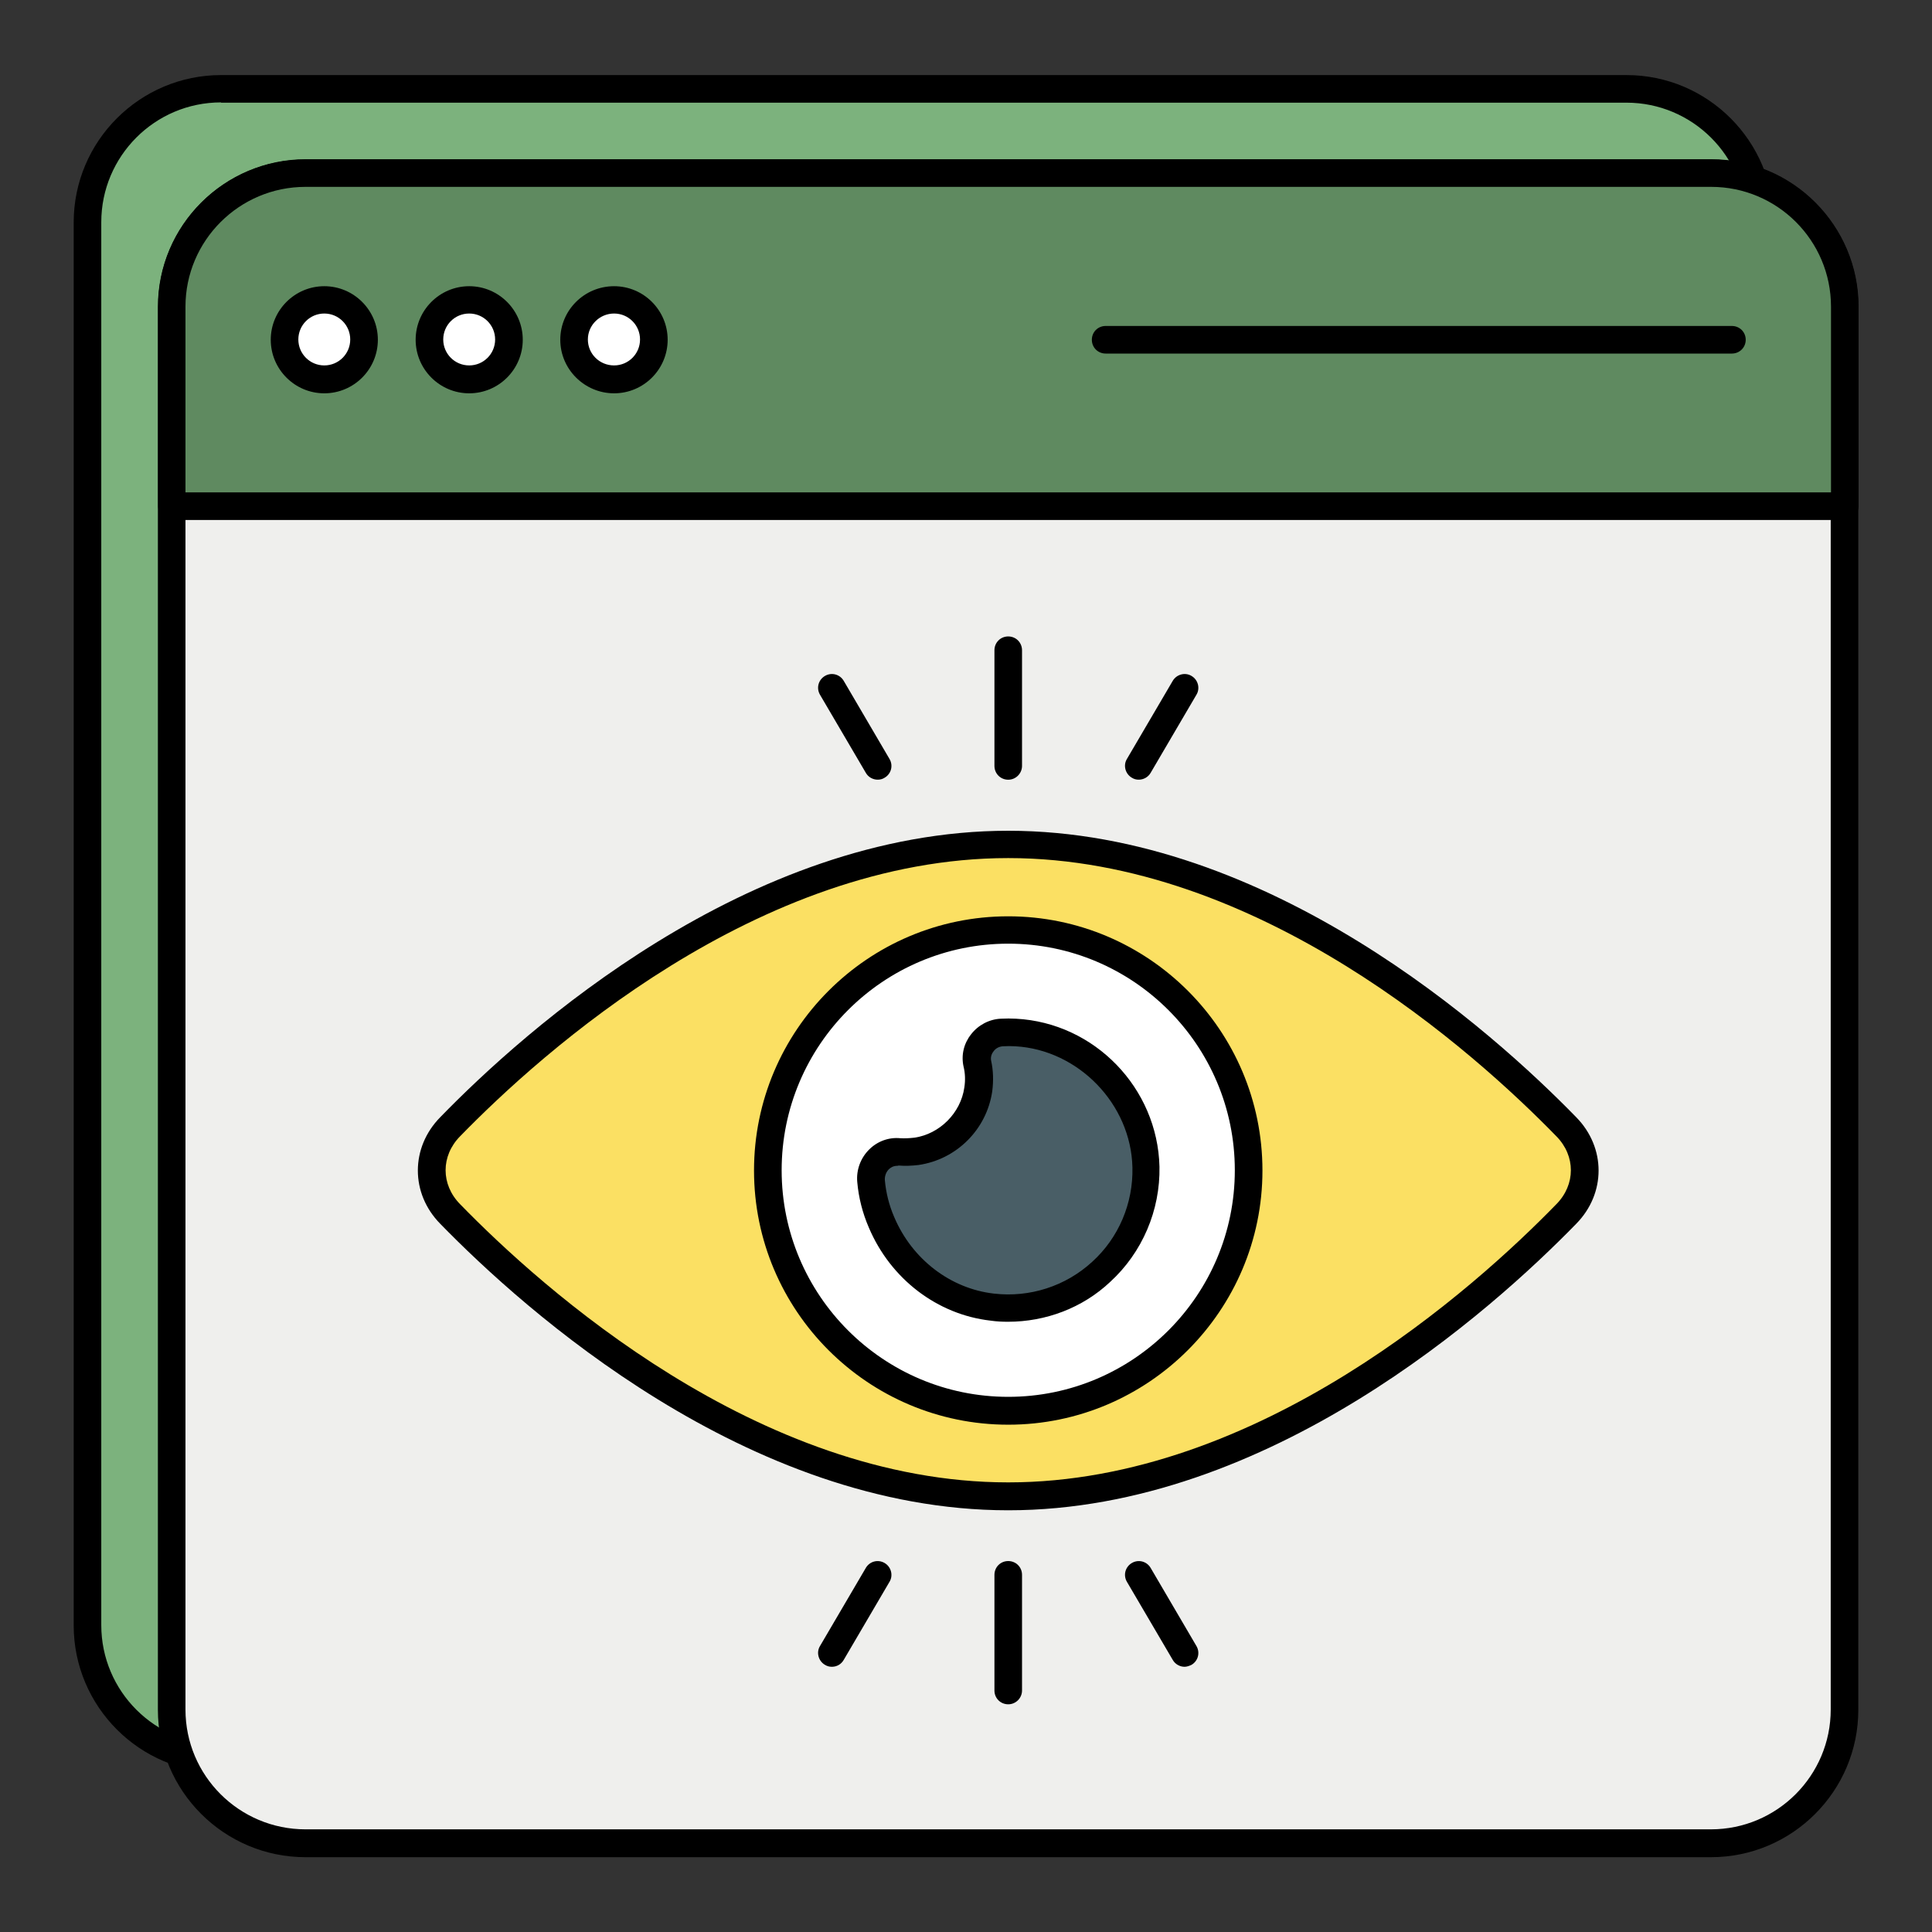
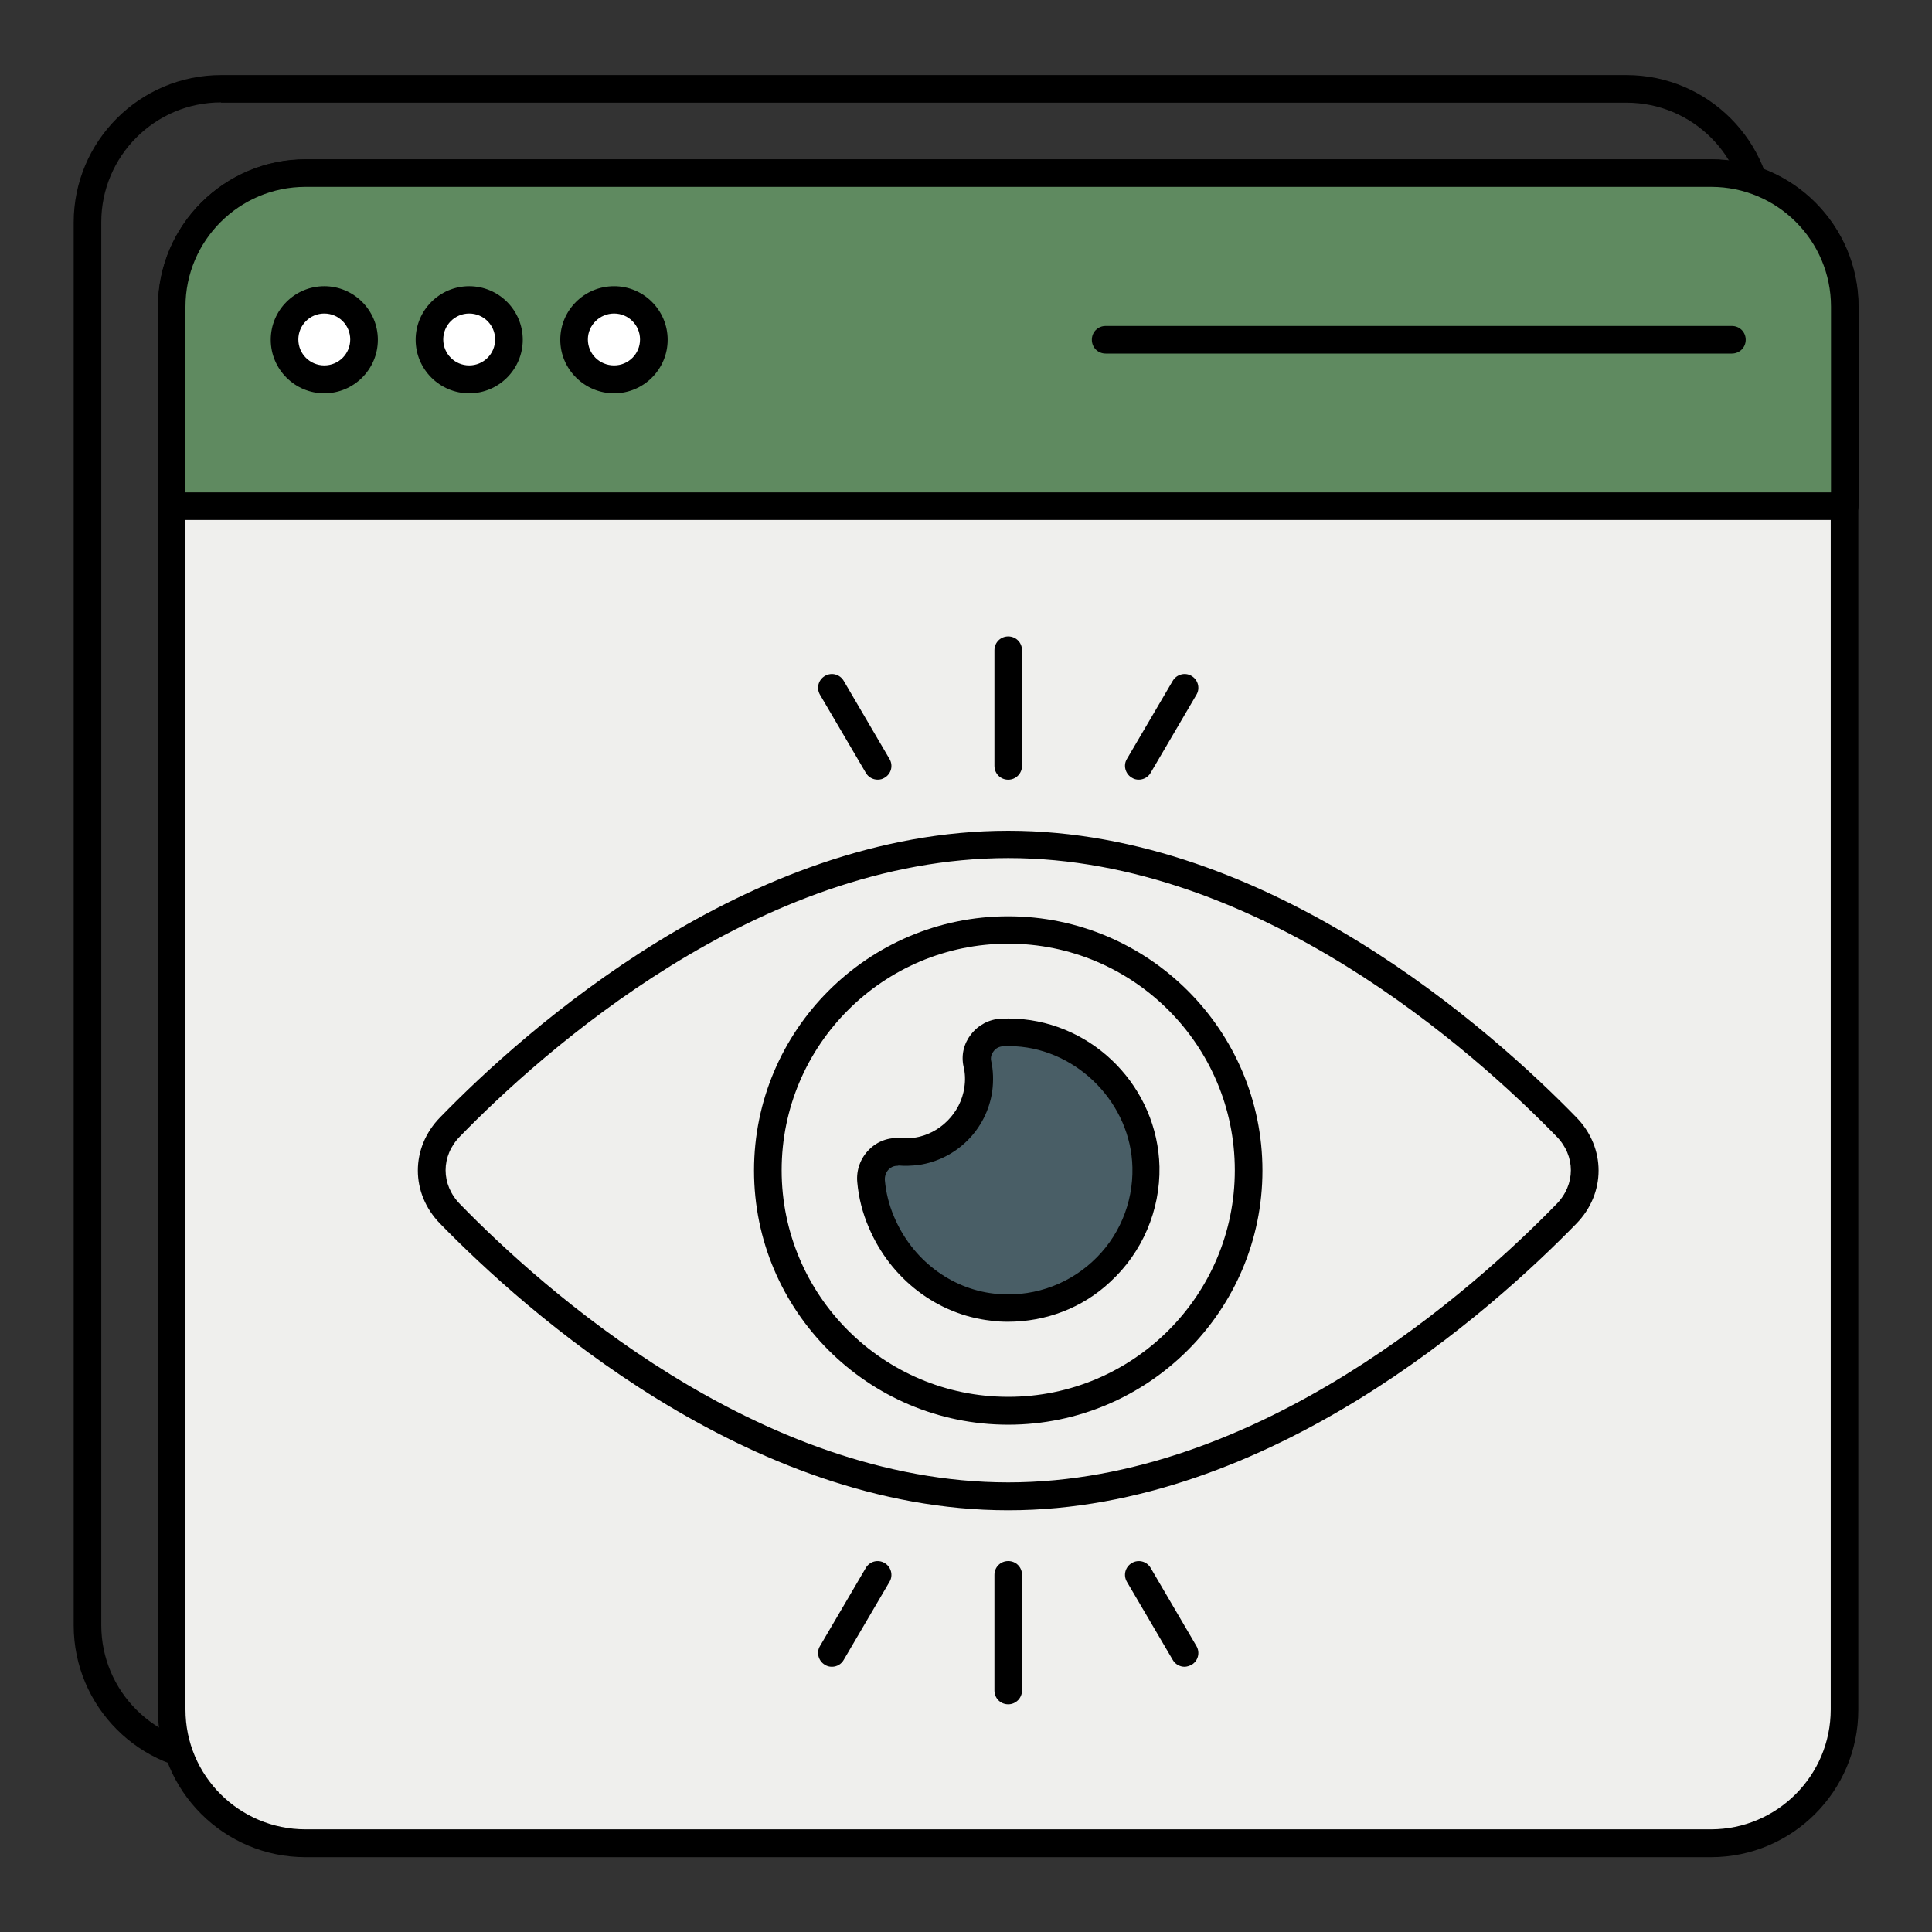
<svg xmlns="http://www.w3.org/2000/svg" width="50" height="50" viewBox="0 0 50 50" fill="none">
  <rect x="0" y="0" width="50" height="50" fill="#333333" stroke="none" />
-   <path d="M45.55 5.757V42.064C45.55 43.971 44 45.522 42.093 45.522H5.721C3.814 45.522 2.264 43.971 2.264 42.064V5.757C2.264 3.85 3.814 2.3 5.721 2.3H42.093C44 2.293 45.55 3.843 45.55 5.757Z" fill="#7CB27D" />
  <path d="M42.093 45.879H5.721C3.614 45.879 1.907 44.164 1.907 42.064V5.757C1.907 3.65 3.621 1.943 5.721 1.943H42.093C44.2 1.943 45.907 3.657 45.907 5.757V42.064C45.907 44.164 44.2 45.879 42.093 45.879ZM5.721 2.65C4.007 2.65 2.621 4.043 2.621 5.75V42.057C2.621 43.771 4.014 45.157 5.721 45.157H42.093C43.807 45.157 45.193 43.764 45.193 42.057V5.757C45.193 4.043 43.8 2.657 42.093 2.657H5.721V2.65Z" fill="black" />
  <path d="M47.736 7.943V44.25C47.736 46.157 46.186 47.707 44.279 47.707H7.907C6 47.707 4.45 46.157 4.45 44.25V7.943C4.45 6.036 6 4.486 7.907 4.486H44.279C46.186 4.479 47.736 6.029 47.736 7.943Z" fill="#EFEFED" />
  <path d="M44.279 48.064H7.907C5.8 48.064 4.086 46.35 4.086 44.25V7.943C4.086 5.836 5.8 4.129 7.907 4.129H44.279C46.386 4.129 48.093 5.843 48.093 7.943V44.25C48.093 46.35 46.386 48.064 44.279 48.064ZM7.907 4.836C6.193 4.836 4.8 6.229 4.8 7.936V44.243C4.8 45.957 6.193 47.343 7.907 47.343H44.279C45.993 47.343 47.379 45.95 47.379 44.243V7.943C47.379 6.229 45.986 4.843 44.279 4.843H7.907V4.836Z" fill="black" />
  <path d="M47.736 13.1V7.943C47.736 6.036 46.186 4.486 44.279 4.486H7.907C6 4.486 4.45 6.036 4.45 7.943V13.1H47.736Z" fill="#5F8A60" />
  <path d="M47.736 13.457H4.45C4.25 13.457 4.093 13.3 4.093 13.1V7.936C4.093 5.828 5.807 4.121 7.914 4.121H44.286C46.393 4.121 48.1 5.836 48.1 7.936V13.1C48.093 13.3 47.936 13.457 47.736 13.457ZM4.807 12.743H47.386V7.936C47.386 6.221 45.993 4.836 44.286 4.836H7.907C6.193 4.836 4.8 6.228 4.8 7.936V12.743H4.807Z" fill="black" />
  <path d="M8.393 9.822C8.961 9.822 9.421 9.361 9.421 8.793C9.421 8.225 8.961 7.764 8.393 7.764C7.825 7.764 7.364 8.225 7.364 8.793C7.364 9.361 7.825 9.822 8.393 9.822Z" fill="white" />
  <path d="M8.393 10.179C7.629 10.179 7.007 9.557 7.007 8.793C7.007 8.029 7.629 7.407 8.393 7.407C9.157 7.407 9.779 8.029 9.779 8.793C9.779 9.557 9.157 10.179 8.393 10.179ZM8.393 8.114C8.021 8.114 7.721 8.414 7.721 8.786C7.721 9.157 8.021 9.457 8.393 9.457C8.764 9.457 9.064 9.157 9.064 8.786C9.064 8.414 8.764 8.114 8.393 8.114Z" fill="black" />
  <path d="M12.143 9.822C12.711 9.822 13.171 9.361 13.171 8.793C13.171 8.225 12.711 7.764 12.143 7.764C11.575 7.764 11.114 8.225 11.114 8.793C11.114 9.361 11.575 9.822 12.143 9.822Z" fill="white" />
  <path d="M12.143 10.179C11.379 10.179 10.757 9.557 10.757 8.793C10.757 8.029 11.379 7.407 12.143 7.407C12.907 7.407 13.529 8.029 13.529 8.793C13.529 9.557 12.907 10.179 12.143 10.179ZM12.143 8.114C11.771 8.114 11.471 8.414 11.471 8.786C11.471 9.157 11.771 9.457 12.143 9.457C12.514 9.457 12.814 9.157 12.814 8.786C12.814 8.414 12.514 8.114 12.143 8.114Z" fill="black" />
  <path d="M15.893 9.822C16.461 9.822 16.921 9.361 16.921 8.793C16.921 8.225 16.461 7.764 15.893 7.764C15.325 7.764 14.864 8.225 14.864 8.793C14.864 9.361 15.325 9.822 15.893 9.822Z" fill="white" />
  <path d="M15.893 10.179C15.129 10.179 14.5 9.557 14.5 8.793C14.5 8.029 15.121 7.407 15.893 7.407C16.657 7.407 17.279 8.029 17.279 8.793C17.279 9.557 16.657 10.179 15.893 10.179ZM15.893 8.114C15.521 8.114 15.214 8.414 15.214 8.786C15.214 9.157 15.514 9.457 15.893 9.457C16.264 9.457 16.564 9.157 16.564 8.786C16.564 8.414 16.264 8.114 15.893 8.114Z" fill="black" />
  <path d="M44.821 9.15H28.614C28.414 9.15 28.257 8.993 28.257 8.793C28.257 8.593 28.414 8.436 28.614 8.436H44.821C45.021 8.436 45.179 8.593 45.179 8.793C45.179 8.993 45.021 9.15 44.821 9.15Z" fill="black" />
-   <path d="M40.536 31.422C38.3 33.721 32.679 38.729 26.093 38.729C19.507 38.729 13.886 33.721 11.65 31.422C11.021 30.779 11.021 29.807 11.65 29.164C13.886 26.864 19.507 21.857 26.093 21.857C32.679 21.857 38.3 26.864 40.536 29.164C41.164 29.807 41.164 30.771 40.536 31.422Z" fill="#FBE063" />
  <path d="M26.093 39.086C19.336 39.086 13.564 33.9 11.393 31.671C10.621 30.886 10.621 29.7 11.393 28.914C13.557 26.686 19.336 21.5 26.093 21.5C32.85 21.5 38.621 26.686 40.793 28.914C41.564 29.7 41.564 30.886 40.793 31.671C38.621 33.9 32.85 39.086 26.093 39.086ZM26.093 22.207C19.607 22.207 14.014 27.243 11.907 29.407C11.407 29.914 11.407 30.657 11.907 31.164C14.014 33.329 19.607 38.364 26.093 38.364C32.579 38.364 38.172 33.329 40.279 31.164C40.779 30.657 40.779 29.914 40.279 29.407C38.172 27.243 32.579 22.207 26.093 22.207Z" fill="black" />
-   <path d="M26.093 36.507C29.529 36.507 32.314 33.722 32.314 30.286C32.314 26.85 29.529 24.064 26.093 24.064C22.657 24.064 19.872 26.85 19.872 30.286C19.872 33.722 22.657 36.507 26.093 36.507Z" fill="white" />
  <path d="M26.093 36.871C22.464 36.871 19.514 33.922 19.514 30.293C19.514 26.664 22.464 23.714 26.093 23.714C29.721 23.714 32.672 26.664 32.672 30.293C32.672 33.914 29.721 36.871 26.093 36.871ZM26.093 24.422C22.857 24.422 20.229 27.05 20.229 30.286C20.229 33.522 22.857 36.15 26.093 36.15C29.329 36.15 31.957 33.522 31.957 30.286C31.957 27.05 29.329 24.422 26.093 24.422Z" fill="black" />
  <path d="M29.657 30.207C29.707 32.35 27.857 34.071 25.672 33.828C24.4 33.686 23.307 32.814 22.807 31.636C22.65 31.271 22.564 30.914 22.536 30.571C22.5 30.15 22.843 29.779 23.264 29.814C23.407 29.821 23.557 29.821 23.707 29.8C24.521 29.686 25.193 29.014 25.307 28.2C25.343 27.971 25.329 27.743 25.286 27.529C25.2 27.128 25.514 26.743 25.922 26.729C26.043 26.721 26.164 26.721 26.286 26.729C28.122 26.821 29.614 28.378 29.657 30.207Z" fill="#495E66" />
  <path d="M26.086 34.207C25.936 34.207 25.786 34.2 25.636 34.178C24.257 34.021 23.05 33.1 22.486 31.771C22.322 31.393 22.221 30.993 22.186 30.593C22.157 30.279 22.271 29.971 22.493 29.75C22.707 29.536 23 29.428 23.3 29.457C23.414 29.464 23.536 29.457 23.664 29.443C24.314 29.35 24.864 28.807 24.957 28.143C24.986 27.957 24.979 27.771 24.936 27.6C24.872 27.307 24.943 27.007 25.129 26.771C25.314 26.529 25.6 26.378 25.9 26.364C26.036 26.357 26.164 26.357 26.293 26.364C28.329 26.471 29.957 28.157 30.007 30.193C30.029 31.321 29.564 32.414 28.729 33.178C28.014 33.85 27.064 34.207 26.086 34.207ZM23.221 30.171C23.107 30.171 23.036 30.229 23 30.264C22.929 30.336 22.893 30.443 22.9 30.543C22.929 30.864 23.007 31.186 23.143 31.5C23.607 32.593 24.6 33.35 25.721 33.478C26.65 33.586 27.579 33.286 28.264 32.657C28.95 32.036 29.329 31.143 29.307 30.214C29.271 28.571 27.907 27.171 26.279 27.078C26.172 27.071 26.064 27.071 25.95 27.078C25.857 27.086 25.771 27.128 25.714 27.207C25.679 27.25 25.629 27.336 25.65 27.45C25.707 27.7 25.714 27.971 25.679 28.243C25.536 29.229 24.757 30.007 23.771 30.15C23.593 30.171 23.422 30.178 23.257 30.164C23.236 30.171 23.229 30.171 23.221 30.171Z" fill="black" />
  <path d="M22.714 20.178C22.593 20.178 22.471 20.114 22.407 20L21.221 17.979C21.121 17.807 21.179 17.593 21.35 17.493C21.521 17.393 21.736 17.45 21.836 17.621L23.021 19.643C23.121 19.814 23.064 20.029 22.893 20.128C22.836 20.164 22.779 20.178 22.714 20.178Z" fill="black" />
  <path d="M26.093 20.179C25.893 20.179 25.736 20.021 25.736 19.821V16.829C25.736 16.629 25.893 16.471 26.093 16.471C26.293 16.471 26.45 16.629 26.45 16.829V19.821C26.45 20.014 26.293 20.179 26.093 20.179Z" fill="black" />
  <path d="M29.471 20.178C29.407 20.178 29.35 20.164 29.293 20.128C29.122 20.029 29.064 19.807 29.164 19.643L30.35 17.621C30.45 17.45 30.672 17.393 30.836 17.493C31.007 17.593 31.064 17.814 30.964 17.979L29.779 20C29.714 20.114 29.593 20.178 29.471 20.178Z" fill="black" />
  <path d="M30.657 43.136C30.536 43.136 30.414 43.071 30.35 42.957L29.164 40.936C29.064 40.764 29.122 40.55 29.293 40.45C29.464 40.35 29.679 40.407 29.779 40.578L30.964 42.6C31.064 42.771 31.007 42.986 30.836 43.086C30.779 43.114 30.714 43.136 30.657 43.136Z" fill="black" />
  <path d="M26.093 44.107C25.893 44.107 25.736 43.95 25.736 43.75V40.757C25.736 40.557 25.893 40.4 26.093 40.4C26.293 40.4 26.45 40.557 26.45 40.757V43.75C26.45 43.943 26.293 44.107 26.093 44.107Z" fill="black" />
  <path d="M21.529 43.136C21.464 43.136 21.407 43.121 21.35 43.086C21.179 42.986 21.121 42.764 21.221 42.6L22.407 40.578C22.507 40.407 22.721 40.35 22.893 40.45C23.064 40.55 23.121 40.771 23.021 40.936L21.836 42.957C21.771 43.071 21.657 43.136 21.529 43.136Z" fill="black" />
</svg>